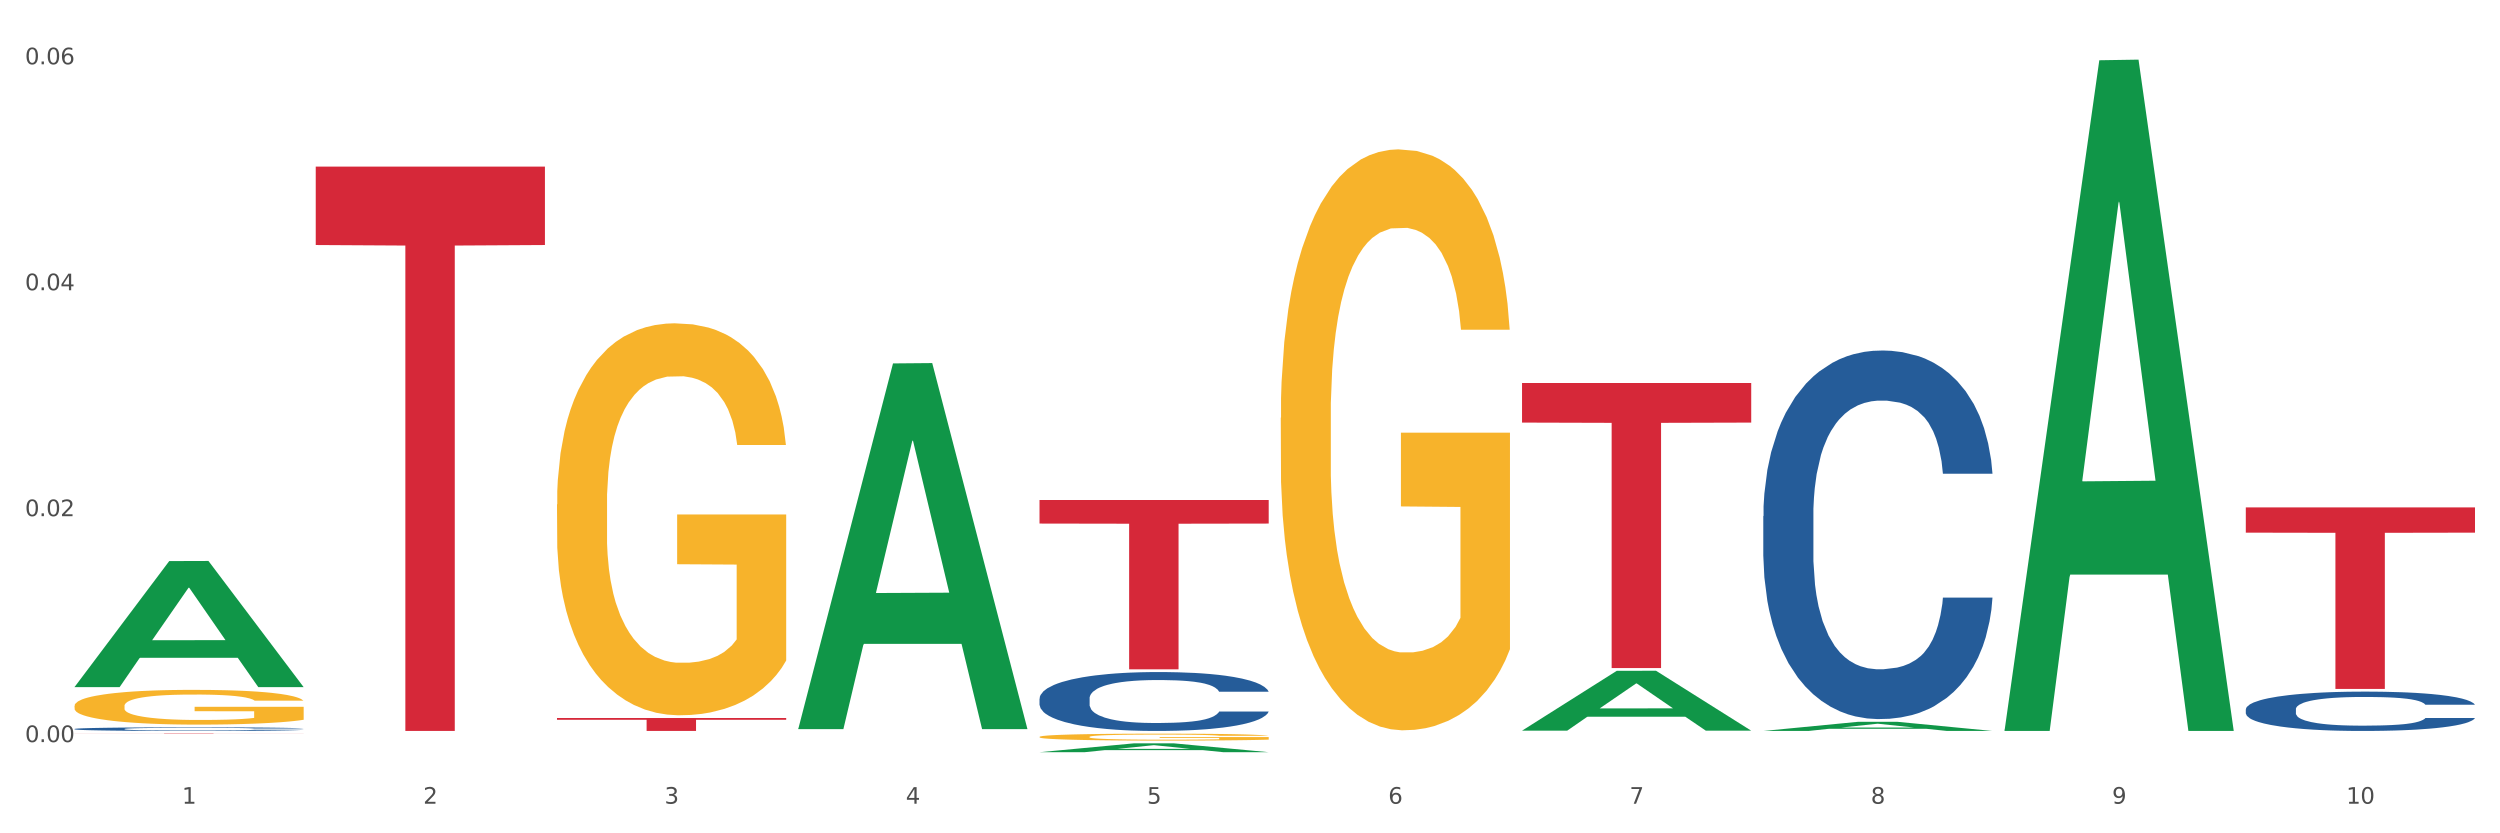
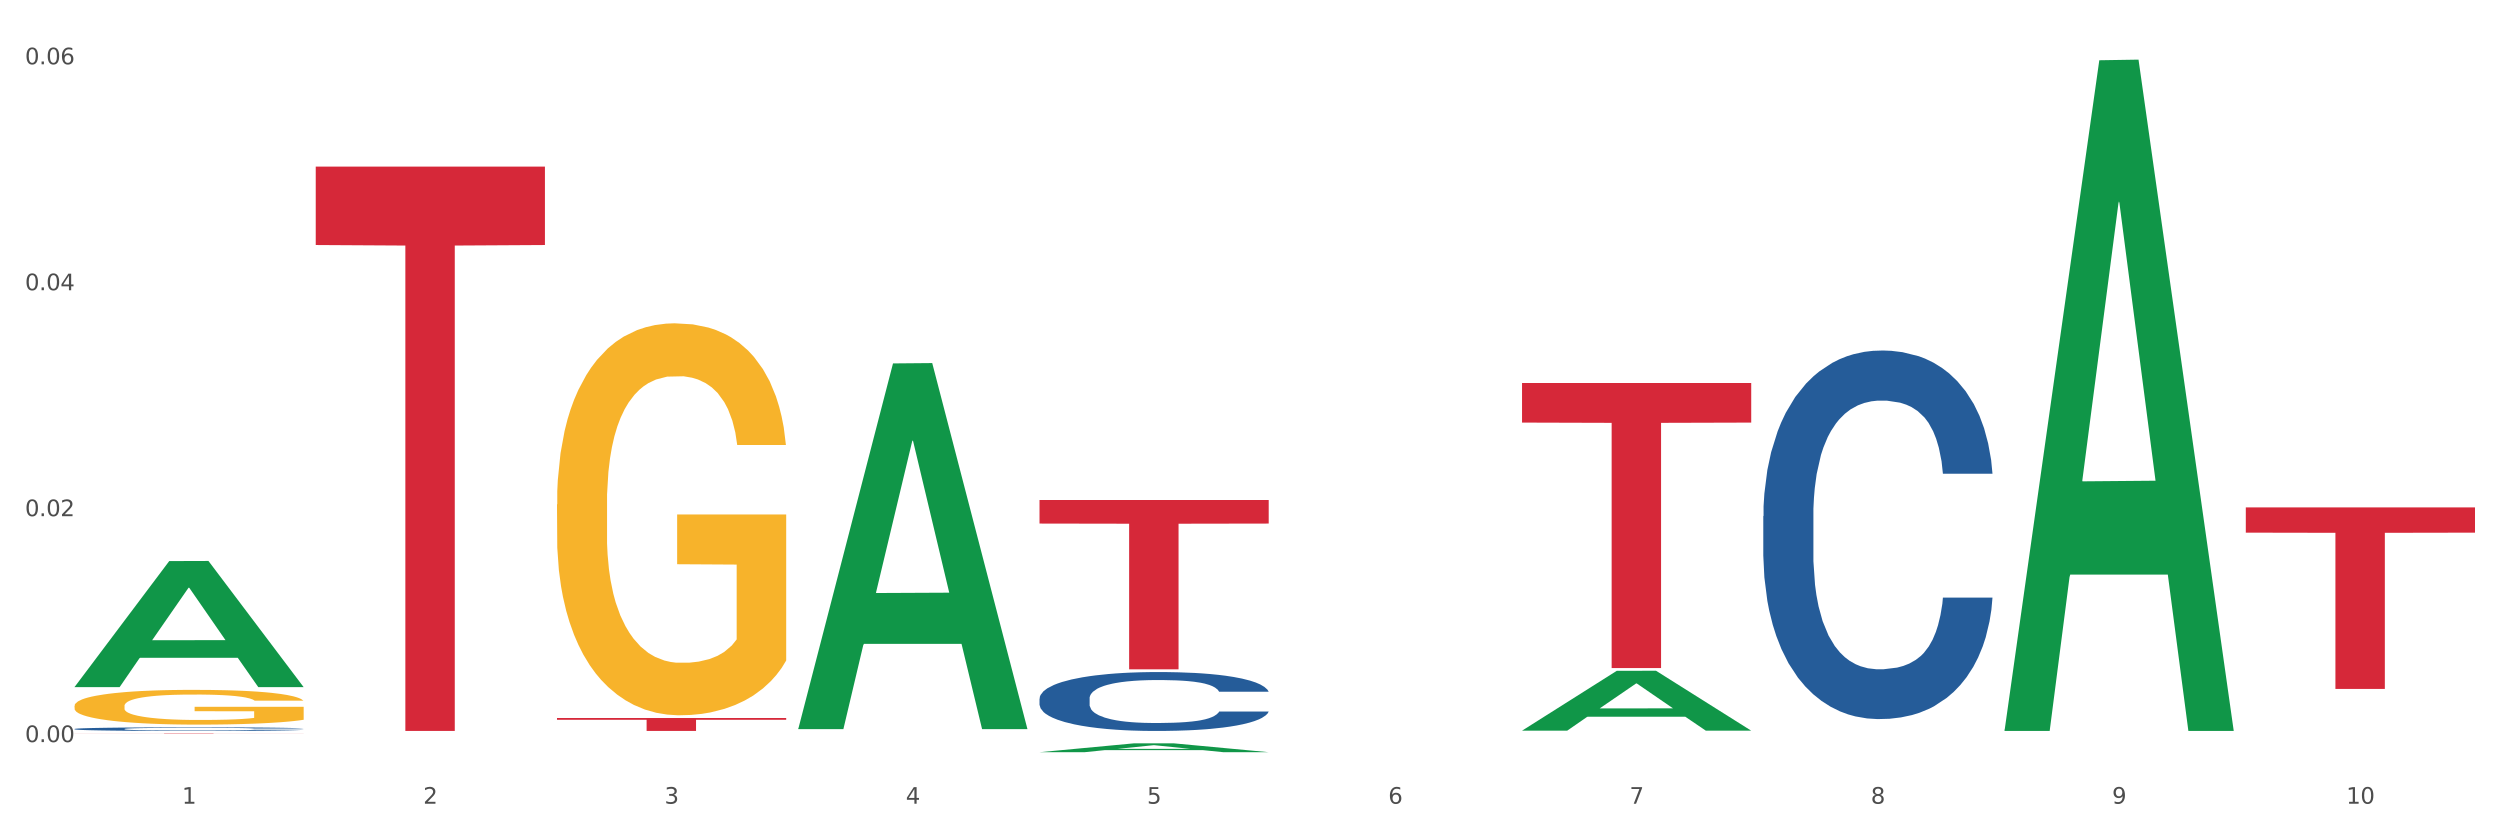
<svg xmlns="http://www.w3.org/2000/svg" xmlns:xlink="http://www.w3.org/1999/xlink" width="1080pt" height="360pt" viewBox="0 0 1080 360" version="1.1">
  <rect x="0" y="0" width="1080" height="360" fill="#333333" stroke="none" />
  <defs>
    <style type="text/css">*{stroke-linejoin: round; stroke-linecap: butt}</style>
  </defs>
  <g id="figure_1">
    <g id="patch_1">
      <path d="M 0 360  L 1080 360  L 1080 0  L 0 0  z " style="fill: #ffffff; stroke: #ffffff; stroke-linejoin: miter" />
    </g>
    <g id="axes_1">
      <g id="matplotlib.axis_1">
        <g id="xtick_1">
          <g id="text_1">
            <g style="fill: #4d4d4d" transform="translate(78.627 347.204) scale(0.096 -0.096)">
              <defs>
                <path id="DejaVuSans-31" d="M 794 531  L 1825 531  L 1825 4091  L 703 3866  L 703 4441  L 1819 4666  L 2450 4666  L 2450 531  L 3481 531  L 3481 0  L 794 0  L 794 531  z " transform="scale(0.016)" />
              </defs>
              <use xlink:href="#DejaVuSans-31" />
            </g>
          </g>
        </g>
        <g id="xtick_2">
          <g id="text_2">
            <g style="fill: #4d4d4d" transform="translate(182.851 347.204) scale(0.096 -0.096)">
              <defs>
                <path id="DejaVuSans-32" d="M 1228 531  L 3431 531  L 3431 0  L 469 0  L 469 531  Q 828 903 1448 1529  Q 2069 2156 2228 2338  Q 2531 2678 2651 2914  Q 2772 3150 2772 3378  Q 2772 3750 2511 3984  Q 2250 4219 1831 4219  Q 1534 4219 1204 4116  Q 875 4013 500 3803  L 500 4441  Q 881 4594 1212 4672  Q 1544 4750 1819 4750  Q 2544 4750 2975 4387  Q 3406 4025 3406 3419  Q 3406 3131 3298 2873  Q 3191 2616 2906 2266  Q 2828 2175 2409 1742  Q 1991 1309 1228 531  z " transform="scale(0.016)" />
              </defs>
              <use xlink:href="#DejaVuSans-32" />
            </g>
          </g>
        </g>
        <g id="xtick_3">
          <g id="text_3">
            <g style="fill: #4d4d4d" transform="translate(287.074 347.204) scale(0.096 -0.096)">
              <defs>
                <path id="DejaVuSans-33" d="M 2597 2516  Q 3050 2419 3304 2112  Q 3559 1806 3559 1356  Q 3559 666 3084 287  Q 2609 -91 1734 -91  Q 1441 -91 1130 -33  Q 819 25 488 141  L 488 750  Q 750 597 1062 519  Q 1375 441 1716 441  Q 2309 441 2620 675  Q 2931 909 2931 1356  Q 2931 1769 2642 2001  Q 2353 2234 1838 2234  L 1294 2234  L 1294 2753  L 1863 2753  Q 2328 2753 2575 2939  Q 2822 3125 2822 3475  Q 2822 3834 2567 4026  Q 2313 4219 1838 4219  Q 1578 4219 1281 4162  Q 984 4106 628 3988  L 628 4550  Q 988 4650 1302 4700  Q 1616 4750 1894 4750  Q 2613 4750 3031 4423  Q 3450 4097 3450 3541  Q 3450 3153 3228 2886  Q 3006 2619 2597 2516  z " transform="scale(0.016)" />
              </defs>
              <use xlink:href="#DejaVuSans-33" />
            </g>
          </g>
        </g>
        <g id="xtick_4">
          <g id="text_4">
            <g style="fill: #4d4d4d" transform="translate(391.298 347.204) scale(0.096 -0.096)">
              <defs>
                <path id="DejaVuSans-34" d="M 2419 4116  L 825 1625  L 2419 1625  L 2419 4116  z M 2253 4666  L 3047 4666  L 3047 1625  L 3713 1625  L 3713 1100  L 3047 1100  L 3047 0  L 2419 0  L 2419 1100  L 313 1100  L 313 1709  L 2253 4666  z " transform="scale(0.016)" />
              </defs>
              <use xlink:href="#DejaVuSans-34" />
            </g>
          </g>
        </g>
        <g id="xtick_5">
          <g id="text_5">
            <g style="fill: #4d4d4d" transform="translate(495.522 347.204) scale(0.096 -0.096)">
              <defs>
                <path id="DejaVuSans-35" d="M 691 4666  L 3169 4666  L 3169 4134  L 1269 4134  L 1269 2991  Q 1406 3038 1543 3061  Q 1681 3084 1819 3084  Q 2600 3084 3056 2656  Q 3513 2228 3513 1497  Q 3513 744 3044 326  Q 2575 -91 1722 -91  Q 1428 -91 1123 -41  Q 819 9 494 109  L 494 744  Q 775 591 1075 516  Q 1375 441 1709 441  Q 2250 441 2565 725  Q 2881 1009 2881 1497  Q 2881 1984 2565 2268  Q 2250 2553 1709 2553  Q 1456 2553 1204 2497  Q 953 2441 691 2322  L 691 4666  z " transform="scale(0.016)" />
              </defs>
              <use xlink:href="#DejaVuSans-35" />
            </g>
          </g>
        </g>
        <g id="xtick_6">
          <g id="text_6">
            <g style="fill: #4d4d4d" transform="translate(599.745 347.204) scale(0.096 -0.096)">
              <defs>
                <path id="DejaVuSans-36" d="M 2113 2584  Q 1688 2584 1439 2293  Q 1191 2003 1191 1497  Q 1191 994 1439 701  Q 1688 409 2113 409  Q 2538 409 2786 701  Q 3034 994 3034 1497  Q 3034 2003 2786 2293  Q 2538 2584 2113 2584  z M 3366 4563  L 3366 3988  Q 3128 4100 2886 4159  Q 2644 4219 2406 4219  Q 1781 4219 1451 3797  Q 1122 3375 1075 2522  Q 1259 2794 1537 2939  Q 1816 3084 2150 3084  Q 2853 3084 3261 2657  Q 3669 2231 3669 1497  Q 3669 778 3244 343  Q 2819 -91 2113 -91  Q 1303 -91 875 529  Q 447 1150 447 2328  Q 447 3434 972 4092  Q 1497 4750 2381 4750  Q 2619 4750 2861 4703  Q 3103 4656 3366 4563  z " transform="scale(0.016)" />
              </defs>
              <use xlink:href="#DejaVuSans-36" />
            </g>
          </g>
        </g>
        <g id="xtick_7">
          <g id="text_7">
            <g style="fill: #4d4d4d" transform="translate(703.969 347.204) scale(0.096 -0.096)">
              <defs>
                <path id="DejaVuSans-37" d="M 525 4666  L 3525 4666  L 3525 4397  L 1831 0  L 1172 0  L 2766 4134  L 525 4134  L 525 4666  z " transform="scale(0.016)" />
              </defs>
              <use xlink:href="#DejaVuSans-37" />
            </g>
          </g>
        </g>
        <g id="xtick_8">
          <g id="text_8">
            <g style="fill: #4d4d4d" transform="translate(808.193 347.204) scale(0.096 -0.096)">
              <defs>
                <path id="DejaVuSans-38" d="M 2034 2216  Q 1584 2216 1326 1975  Q 1069 1734 1069 1313  Q 1069 891 1326 650  Q 1584 409 2034 409  Q 2484 409 2743 651  Q 3003 894 3003 1313  Q 3003 1734 2745 1975  Q 2488 2216 2034 2216  z M 1403 2484  Q 997 2584 770 2862  Q 544 3141 544 3541  Q 544 4100 942 4425  Q 1341 4750 2034 4750  Q 2731 4750 3128 4425  Q 3525 4100 3525 3541  Q 3525 3141 3298 2862  Q 3072 2584 2669 2484  Q 3125 2378 3379 2068  Q 3634 1759 3634 1313  Q 3634 634 3220 271  Q 2806 -91 2034 -91  Q 1263 -91 848 271  Q 434 634 434 1313  Q 434 1759 690 2068  Q 947 2378 1403 2484  z M 1172 3481  Q 1172 3119 1398 2916  Q 1625 2713 2034 2713  Q 2441 2713 2670 2916  Q 2900 3119 2900 3481  Q 2900 3844 2670 4047  Q 2441 4250 2034 4250  Q 1625 4250 1398 4047  Q 1172 3844 1172 3481  z " transform="scale(0.016)" />
              </defs>
              <use xlink:href="#DejaVuSans-38" />
            </g>
          </g>
        </g>
        <g id="xtick_9">
          <g id="text_9">
            <g style="fill: #4d4d4d" transform="translate(912.416 347.204) scale(0.096 -0.096)">
              <defs>
                <path id="DejaVuSans-39" d="M 703 97  L 703 672  Q 941 559 1184 500  Q 1428 441 1663 441  Q 2288 441 2617 861  Q 2947 1281 2994 2138  Q 2813 1869 2534 1725  Q 2256 1581 1919 1581  Q 1219 1581 811 2004  Q 403 2428 403 3163  Q 403 3881 828 4315  Q 1253 4750 1959 4750  Q 2769 4750 3195 4129  Q 3622 3509 3622 2328  Q 3622 1225 3098 567  Q 2575 -91 1691 -91  Q 1453 -91 1209 -44  Q 966 3 703 97  z M 1959 2075  Q 2384 2075 2632 2365  Q 2881 2656 2881 3163  Q 2881 3666 2632 3958  Q 2384 4250 1959 4250  Q 1534 4250 1286 3958  Q 1038 3666 1038 3163  Q 1038 2656 1286 2365  Q 1534 2075 1959 2075  z " transform="scale(0.016)" />
              </defs>
              <use xlink:href="#DejaVuSans-39" />
            </g>
          </g>
        </g>
        <g id="xtick_10">
          <g id="text_10">
            <g style="fill: #4d4d4d" transform="translate(1013.586 347.204) scale(0.096 -0.096)">
              <defs>
                <path id="DejaVuSans-30" d="M 2034 4250  Q 1547 4250 1301 3770  Q 1056 3291 1056 2328  Q 1056 1369 1301 889  Q 1547 409 2034 409  Q 2525 409 2770 889  Q 3016 1369 3016 2328  Q 3016 3291 2770 3770  Q 2525 4250 2034 4250  z M 2034 4750  Q 2819 4750 3233 4129  Q 3647 3509 3647 2328  Q 3647 1150 3233 529  Q 2819 -91 2034 -91  Q 1250 -91 836 529  Q 422 1150 422 2328  Q 422 3509 836 4129  Q 1250 4750 2034 4750  z " transform="scale(0.016)" />
              </defs>
              <use xlink:href="#DejaVuSans-31" />
              <use xlink:href="#DejaVuSans-30" transform="translate(63.623 0)" />
            </g>
          </g>
        </g>
        <g id="xtick_11" />
        <g id="xtick_12" />
        <g id="xtick_13" />
        <g id="xtick_14" />
        <g id="xtick_15" />
        <g id="xtick_16" />
        <g id="xtick_17" />
        <g id="xtick_18" />
        <g id="xtick_19" />
      </g>
      <g id="matplotlib.axis_2">
        <g id="ytick_1">
          <g id="text_11">
            <g style="fill: #4d4d4d" transform="translate(10.8 320.588) scale(0.096 -0.096)">
              <defs>
                <path id="DejaVuSans-2e" d="M 684 794  L 1344 794  L 1344 0  L 684 0  L 684 794  z " transform="scale(0.016)" />
              </defs>
              <use xlink:href="#DejaVuSans-30" />
              <use xlink:href="#DejaVuSans-2e" transform="translate(63.623 0)" />
              <use xlink:href="#DejaVuSans-30" transform="translate(95.41 0)" />
              <use xlink:href="#DejaVuSans-30" transform="translate(159.033 0)" />
            </g>
          </g>
        </g>
        <g id="ytick_2">
          <g id="text_12">
            <g style="fill: #4d4d4d" transform="translate(10.8 222.986) scale(0.096 -0.096)">
              <use xlink:href="#DejaVuSans-30" />
              <use xlink:href="#DejaVuSans-2e" transform="translate(63.623 0)" />
              <use xlink:href="#DejaVuSans-30" transform="translate(95.41 0)" />
              <use xlink:href="#DejaVuSans-32" transform="translate(159.033 0)" />
            </g>
          </g>
        </g>
        <g id="ytick_3">
          <g id="text_13">
            <g style="fill: #4d4d4d" transform="translate(10.8 125.383) scale(0.096 -0.096)">
              <use xlink:href="#DejaVuSans-30" />
              <use xlink:href="#DejaVuSans-2e" transform="translate(63.623 0)" />
              <use xlink:href="#DejaVuSans-30" transform="translate(95.41 0)" />
              <use xlink:href="#DejaVuSans-34" transform="translate(159.033 0)" />
            </g>
          </g>
        </g>
        <g id="ytick_4">
          <g id="text_14">
            <g style="fill: #4d4d4d" transform="translate(10.8 27.78) scale(0.096 -0.096)">
              <use xlink:href="#DejaVuSans-30" />
              <use xlink:href="#DejaVuSans-2e" transform="translate(63.623 0)" />
              <use xlink:href="#DejaVuSans-30" transform="translate(95.41 0)" />
              <use xlink:href="#DejaVuSans-36" transform="translate(159.033 0)" />
            </g>
          </g>
        </g>
        <g id="ytick_5" />
        <g id="ytick_6" />
        <g id="ytick_7" />
      </g>
      <g id="PolyCollection_1">
        <path d="M 32.175 296.752  L 32.277 296.701  L 73.107 242.385  L 90.051 242.333  L 131.187 296.854  L 111.589 296.854  L 102.709 284.158  L 60.552 284.158  L 60.246 284.363  L 51.671 296.854  L 32.175 296.854  L 32.175 296.752  L 65.86 276.582  L 97.401 276.531  L 81.783 253.954  L 81.579 253.852  L 81.375 254.006  L 65.758 276.531  L 65.86 276.582  L 32.175 296.752  z " clip-path="url(#pf6b1ac18fa)" style="fill: #109648" />
        <path d="M 970.188 219.209  L 1069.2 219.209  L 1069.2 230.104  L 1030.252 230.178  L 1030.252 297.613  L 1008.901 297.613  L 1008.901 230.178  L 970.188 230.104  L 970.188 219.282  L 970.188 219.209  z " clip-path="url(#pf6b1ac18fa)" style="fill: #d62839" />
        <path d="M 657.517 165.444  L 756.529 165.444  L 756.529 182.558  L 717.581 182.674  L 717.581 288.598  L 696.23 288.598  L 696.23 182.674  L 657.517 182.558  L 657.517 165.56  L 657.517 165.444  z " clip-path="url(#pf6b1ac18fa)" style="fill: #d62839" />
        <path d="M 449.069 216.014  L 548.082 216.014  L 548.082 226.179  L 509.134 226.248  L 509.134 289.16  L 487.783 289.16  L 487.783 226.248  L 449.069 226.179  L 449.069 216.083  L 449.069 216.014  z " clip-path="url(#pf6b1ac18fa)" style="fill: #d62839" />
        <path d="M 240.622 310.175  L 339.635 310.175  L 339.635 310.953  L 300.687 310.958  L 300.687 315.776  L 279.336 315.776  L 279.336 310.958  L 240.622 310.953  L 240.622 310.18  L 240.622 310.175  z " clip-path="url(#pf6b1ac18fa)" style="fill: #d62839" />
        <path d="M 136.399 71.968  L 235.411 71.968  L 235.411 105.849  L 196.463 106.078  L 196.463 315.776  L 175.112 315.776  L 175.112 106.078  L 136.399 105.849  L 136.399 72.197  L 136.399 71.968  z " clip-path="url(#pf6b1ac18fa)" style="fill: #d62839" />
        <path d="M 32.175 316.941  L 131.187 316.941  L 131.187 316.96  L 92.239 316.96  L 92.239 317.077  L 70.888 317.077  L 70.888 316.96  L 32.175 316.96  L 32.175 316.941  L 32.175 316.941  z " clip-path="url(#pf6b1ac18fa)" style="fill: #d62839" />
        <path d="M 32.175 314.908  L 32.292 314.907  L 32.292 314.867  L 32.643 314.812  L 33.931 314.711  L 35.569 314.635  L 38.378 314.546  L 39.899 314.508  L 41.889 314.466  L 45.985 314.399  L 50.667 314.341  L 53.944 314.309  L 56.401 314.289  L 61.902 314.253  L 65.062 314.238  L 68.339 314.225  L 71.148 314.216  L 75.829 314.206  L 79.575 314.202  L 83.905 314.2  L 87.533 314.202  L 92.331 314.207  L 99.354 314.225  L 102.045 314.235  L 105.674 314.252  L 109.419 314.275  L 112.462 314.298  L 115.973 314.331  L 119.601 314.374  L 123.112 314.429  L 125.57 314.479  L 127.559 314.533  L 129.315 314.597  L 130.602 314.668  L 131.187 314.727  L 109.77 314.727  L 109.185 314.674  L 108.014 314.616  L 106.844 314.577  L 105.557 314.546  L 103.567 314.51  L 101.811 314.487  L 98.886 314.459  L 96.194 314.442  L 93.97 314.432  L 91.278 314.423  L 85.543 314.415  L 81.447 314.415  L 78.872 314.417  L 75.712 314.425  L 73.021 314.435  L 69.861 314.452  L 67.403 314.471  L 64.945 314.495  L 63.541 314.512  L 61.434 314.544  L 60.03 314.57  L 58.157 314.615  L 57.104 314.646  L 55.231 314.728  L 54.412 314.789  L 54.061 314.831  L 53.827 314.877  L 53.827 315.101  L 54.529 315.202  L 55.114 315.245  L 56.05 315.294  L 57.806 315.357  L 60.381 315.419  L 63.072 315.464  L 65.296 315.491  L 67.403 315.511  L 69.509 315.527  L 72.084 315.542  L 74.191 315.55  L 77.351 315.559  L 81.096 315.563  L 84.022 315.563  L 89.991 315.556  L 92.683 315.549  L 95.257 315.539  L 98.066 315.523  L 100.29 315.506  L 101.577 315.493  L 103.684 315.465  L 105.322 315.436  L 106.727 315.403  L 107.663 315.375  L 108.717 315.331  L 109.536 315.282  L 109.77 315.257  L 131.187 315.257  L 130.719 315.308  L 129.9 315.359  L 128.262 315.426  L 126.974 315.465  L 124.985 315.513  L 122.878 315.553  L 119.952 315.598  L 117.26 315.631  L 114.451 315.66  L 111.408 315.686  L 105.908 315.721  L 103.918 315.732  L 99.705 315.749  L 96.428 315.759  L 91.629 315.769  L 86.714 315.775  L 81.564 315.776  L 77 315.773  L 71.967 315.765  L 68.807 315.756  L 65.296 315.743  L 61.2 315.723  L 57.338 315.698  L 53.71 315.67  L 50.316 315.637  L 47.156 315.599  L 43.059 315.537  L 40.016 315.477  L 37.793 315.421  L 36.271 315.373  L 34.75 315.313  L 33.931 315.271  L 32.643 315.17  L 32.175 315.077  L 32.175 314.908  z " clip-path="url(#pf6b1ac18fa)" style="fill: #255c99" />
        <path d="M 449.069 301.76  L 449.187 301.737  L 449.187 301.086  L 449.538 300.203  L 450.825 298.576  L 452.464 297.344  L 455.272 295.903  L 456.794 295.299  L 458.783 294.625  L 462.88 293.532  L 467.561 292.602  L 470.838 292.091  L 473.296 291.766  L 478.797 291.185  L 481.957 290.929  L 485.234 290.72  L 488.042 290.58  L 492.724 290.418  L 496.469 290.348  L 500.799 290.325  L 504.427 290.348  L 509.226 290.441  L 516.248 290.72  L 518.94 290.882  L 522.568 291.161  L 526.313 291.533  L 529.356 291.905  L 532.867 292.44  L 536.495 293.137  L 540.006 294.02  L 542.464 294.834  L 544.454 295.694  L 546.209 296.74  L 547.497 297.879  L 548.082 298.832  L 526.664 298.832  L 526.079 297.972  L 524.909 297.042  L 523.738 296.414  L 522.451 295.903  L 520.461 295.322  L 518.706 294.95  L 515.78 294.508  L 513.088 294.229  L 510.864 294.067  L 508.173 293.927  L 502.438 293.788  L 498.342 293.788  L 495.767 293.834  L 492.607 293.951  L 489.915 294.113  L 486.755 294.392  L 484.297 294.694  L 481.84 295.089  L 480.435 295.368  L 478.328 295.88  L 476.924 296.298  L 475.051 297.019  L 473.998 297.53  L 472.126 298.855  L 471.306 299.831  L 470.955 300.505  L 470.721 301.249  L 470.721 304.875  L 471.423 306.502  L 472.009 307.199  L 472.945 307.99  L 474.7 309.012  L 477.275 310.012  L 479.967 310.732  L 482.191 311.174  L 484.297 311.499  L 486.404 311.755  L 488.979 311.987  L 491.085 312.127  L 494.245 312.266  L 497.991 312.336  L 500.916 312.336  L 506.885 312.22  L 509.577 312.104  L 512.152 311.941  L 514.961 311.685  L 517.184 311.406  L 518.472 311.197  L 520.578 310.756  L 522.217 310.291  L 523.621 309.756  L 524.558 309.291  L 525.611 308.594  L 526.43 307.804  L 526.664 307.385  L 548.082 307.385  L 547.614 308.222  L 546.795 309.036  L 545.156 310.128  L 543.869 310.756  L 541.879 311.523  L 539.772 312.173  L 536.846 312.894  L 534.155 313.429  L 531.346 313.893  L 528.303 314.312  L 522.802 314.893  L 520.813 315.056  L 516.599 315.335  L 513.322 315.497  L 508.524 315.66  L 503.608 315.753  L 498.459 315.776  L 493.894 315.73  L 488.862 315.59  L 485.702 315.451  L 482.191 315.242  L 478.094 314.916  L 474.232 314.521  L 470.604 314.056  L 467.21 313.522  L 464.05 312.917  L 459.954 311.918  L 456.911 310.942  L 454.687 310.035  L 453.166 309.268  L 451.644 308.292  L 450.825 307.618  L 449.538 305.991  L 449.069 304.48  L 449.069 301.76  z " clip-path="url(#pf6b1ac18fa)" style="fill: #255c99" />
        <path d="M 761.74 222.963  L 761.857 222.818  L 761.857 218.746  L 762.208 213.22  L 763.496 203.04  L 765.134 195.333  L 767.943 186.317  L 769.465 182.536  L 771.454 178.318  L 775.551 171.484  L 780.232 165.667  L 783.509 162.467  L 785.967 160.431  L 791.467 156.796  L 794.627 155.196  L 797.904 153.888  L 800.713 153.015  L 805.395 151.997  L 809.14 151.561  L 813.47 151.415  L 817.098 151.561  L 821.897 152.142  L 828.919 153.888  L 831.611 154.905  L 835.239 156.651  L 838.984 158.977  L 842.027 161.304  L 845.538 164.649  L 849.166 169.011  L 852.677 174.537  L 855.135 179.627  L 857.125 185.008  L 858.88 191.552  L 860.168 198.677  L 860.753 204.64  L 839.335 204.64  L 838.75 199.259  L 837.58 193.442  L 836.409 189.516  L 835.122 186.317  L 833.132 182.681  L 831.377 180.354  L 828.451 177.591  L 825.759 175.846  L 823.535 174.828  L 820.843 173.956  L 815.109 173.083  L 811.012 173.083  L 808.438 173.374  L 805.278 174.101  L 802.586 175.119  L 799.426 176.864  L 796.968 178.755  L 794.51 181.227  L 793.106 182.972  L 790.999 186.171  L 789.595 188.789  L 787.722 193.297  L 786.669 196.496  L 784.796 204.785  L 783.977 210.893  L 783.626 215.11  L 783.392 219.764  L 783.392 242.45  L 784.094 252.629  L 784.679 256.992  L 785.616 261.936  L 787.371 268.335  L 789.946 274.588  L 792.638 279.096  L 794.862 281.859  L 796.968 283.895  L 799.075 285.494  L 801.65 286.949  L 803.756 287.821  L 806.916 288.694  L 810.661 289.13  L 813.587 289.13  L 819.556 288.403  L 822.248 287.676  L 824.823 286.658  L 827.632 285.058  L 829.855 283.313  L 831.143 282.004  L 833.249 279.241  L 834.888 276.333  L 836.292 272.988  L 837.229 270.08  L 838.282 265.717  L 839.101 260.773  L 839.335 258.155  L 860.753 258.155  L 860.285 263.39  L 859.465 268.48  L 857.827 275.315  L 856.539 279.241  L 854.55 284.04  L 852.443 288.112  L 849.517 292.62  L 846.825 295.965  L 844.017 298.873  L 840.974 301.491  L 835.473 305.126  L 833.483 306.144  L 829.27 307.889  L 825.993 308.907  L 821.195 309.925  L 816.279 310.507  L 811.13 310.652  L 806.565 310.362  L 801.533 309.489  L 798.373 308.617  L 794.862 307.308  L 790.765 305.272  L 786.903 302.8  L 783.275 299.891  L 779.881 296.547  L 776.721 292.766  L 772.625 286.512  L 769.582 280.405  L 767.358 274.733  L 765.837 269.934  L 764.315 263.827  L 763.496 259.609  L 762.208 249.43  L 761.74 239.977  L 761.74 222.963  z " clip-path="url(#pf6b1ac18fa)" style="fill: #255c99" />
-         <path d="M 970.188 306.415  L 970.305 306.4  L 970.305 305.965  L 970.656 305.375  L 971.943 304.289  L 973.582 303.466  L 976.39 302.503  L 977.912 302.1  L 979.902 301.65  L 983.998 300.92  L 988.679 300.299  L 991.956 299.957  L 994.414 299.74  L 999.915 299.352  L 1003.075 299.181  L 1006.352 299.042  L 1009.161 298.948  L 1013.842 298.84  L 1017.587 298.793  L 1021.917 298.778  L 1025.546 298.793  L 1030.344 298.855  L 1037.366 299.042  L 1040.058 299.15  L 1043.686 299.336  L 1047.431 299.585  L 1050.474 299.833  L 1053.985 300.19  L 1057.613 300.656  L 1061.125 301.246  L 1063.582 301.789  L 1065.572 302.364  L 1067.327 303.062  L 1068.615 303.823  L 1069.2 304.459  L 1047.782 304.459  L 1047.197 303.885  L 1046.027 303.264  L 1044.857 302.845  L 1043.569 302.503  L 1041.58 302.115  L 1039.824 301.867  L 1036.898 301.572  L 1034.206 301.386  L 1031.983 301.277  L 1029.291 301.184  L 1023.556 301.091  L 1019.46 301.091  L 1016.885 301.122  L 1013.725 301.199  L 1011.033 301.308  L 1007.873 301.494  L 1005.415 301.696  L 1002.958 301.96  L 1001.553 302.146  L 999.447 302.488  L 998.042 302.767  L 996.17 303.248  L 995.116 303.59  L 993.244 304.475  L 992.424 305.127  L 992.073 305.577  L 991.839 306.074  L 991.839 308.496  L 992.541 309.582  L 993.127 310.048  L 994.063 310.576  L 995.818 311.259  L 998.393 311.926  L 1001.085 312.408  L 1003.309 312.702  L 1005.415 312.92  L 1007.522 313.091  L 1010.097 313.246  L 1012.203 313.339  L 1015.363 313.432  L 1019.109 313.479  L 1022.035 313.479  L 1028.003 313.401  L 1030.695 313.323  L 1033.27 313.215  L 1036.079 313.044  L 1038.303 312.858  L 1039.59 312.718  L 1041.697 312.423  L 1043.335 312.113  L 1044.739 311.756  L 1045.676 311.445  L 1046.729 310.979  L 1047.548 310.452  L 1047.782 310.172  L 1069.2 310.172  L 1068.732 310.731  L 1067.913 311.274  L 1066.274 312.004  L 1064.987 312.423  L 1062.997 312.935  L 1060.89 313.37  L 1057.965 313.851  L 1055.273 314.208  L 1052.464 314.519  L 1049.421 314.798  L 1043.92 315.186  L 1041.931 315.295  L 1037.717 315.481  L 1034.44 315.59  L 1029.642 315.699  L 1024.726 315.761  L 1019.577 315.776  L 1015.012 315.745  L 1009.98 315.652  L 1006.82 315.559  L 1003.309 315.419  L 999.212 315.202  L 995.35 314.938  L 991.722 314.627  L 988.328 314.27  L 985.168 313.867  L 981.072 313.199  L 978.029 312.547  L 975.805 311.942  L 974.284 311.43  L 972.762 310.778  L 971.943 310.327  L 970.656 309.241  L 970.188 308.232  L 970.188 306.415  z " clip-path="url(#pf6b1ac18fa)" style="fill: #255c99" />
-         <path d="M 553.293 180.497  L 553.41 180.268  L 553.41 172.016  L 553.644 164.911  L 554.813 147.72  L 556.566 133.509  L 557.852 125.946  L 559.138 119.757  L 560.658 113.568  L 562.528 107.15  L 565.918 97.753  L 568.022 92.94  L 570.594 87.897  L 575.27 80.562  L 578.66 76.437  L 582.167 72.998  L 587.895 68.873  L 591.636 67.039  L 595.61 65.664  L 600.403 64.747  L 604.027 64.518  L 611.976 65.205  L 618.756 67.268  L 622.029 68.873  L 626.237 71.623  L 628.458 73.457  L 632.082 77.124  L 635.823 81.938  L 638.395 86.063  L 642.252 93.856  L 645.175 101.649  L 647.863 111.276  L 649.266 117.923  L 650.318 124.112  L 651.253 131.217  L 652.189 142.449  L 631.147 142.449  L 630.329 134.426  L 629.043 126.862  L 627.173 119.528  L 625.536 114.944  L 622.73 109.213  L 620.159 105.546  L 617.47 102.795  L 614.197 100.503  L 611.625 99.357  L 608.001 98.441  L 600.87 98.67  L 596.078 100.503  L 592.805 102.795  L 590.7 104.858  L 588.83 107.15  L 586.726 110.359  L 584.271 115.173  L 582.518 119.528  L 580.764 125.029  L 579.361 130.53  L 578.075 136.948  L 577.023 143.824  L 576.205 150.929  L 575.504 159.639  L 574.919 174.079  L 574.919 205.481  L 575.153 212.586  L 575.737 221.984  L 576.439 229.089  L 577.608 237.57  L 578.66 243.3  L 580.647 251.552  L 582.868 258.428  L 584.622 262.783  L 586.375 266.45  L 589.415 271.493  L 592.805 275.619  L 595.727 278.14  L 599.702 280.432  L 602.39 281.349  L 604.728 281.807  L 610.456 281.807  L 614.548 281.12  L 619.107 279.515  L 622.613 277.452  L 625.536 274.931  L 628.809 270.805  L 630.913 266.909  L 630.913 219.004  L 605.196 218.775  L 605.196 186.915  L 652.306 186.915  L 652.306 280.432  L 650.318 285.245  L 648.097 289.6  L 645.759 293.497  L 642.252 298.31  L 638.044 302.895  L 634.303 306.103  L 630.329 308.854  L 625.653 311.375  L 619.574 313.667  L 615.833 314.584  L 611.158 315.272  L 605.663 315.501  L 600.87 315.043  L 596.195 313.897  L 591.285 311.834  L 586.492 308.854  L 582.868 305.874  L 579.244 302.207  L 575.387 297.394  L 572.347 292.809  L 570.009 288.684  L 567.438 283.412  L 564.632 276.536  L 562.528 270.347  L 560.658 263.929  L 558.67 255.678  L 557.268 248.572  L 555.865 239.633  L 555.047 232.986  L 554.111 222.672  L 553.41 208.231  L 553.293 180.497  z " clip-path="url(#pf6b1ac18fa)" style="fill: #f7b32b" />
-         <path d="M 449.069 318.328  L 449.186 318.325  L 449.186 318.226  L 449.42 318.141  L 450.589 317.936  L 452.343 317.766  L 453.628 317.675  L 454.914 317.601  L 456.434 317.527  L 458.304 317.451  L 461.694 317.338  L 463.799 317.281  L 466.37 317.22  L 471.046 317.133  L 474.436 317.083  L 477.943 317.042  L 483.671 316.993  L 487.412 316.971  L 491.386 316.955  L 496.179 316.944  L 499.803 316.941  L 507.752 316.949  L 514.532 316.974  L 517.805 316.993  L 522.014 317.026  L 524.235 317.048  L 527.859 317.092  L 531.599 317.149  L 534.171 317.199  L 538.029 317.292  L 540.951 317.385  L 543.64 317.5  L 545.043 317.58  L 546.095 317.654  L 547.03 317.738  L 547.965 317.873  L 526.923 317.873  L 526.105 317.777  L 524.819 317.686  L 522.949 317.599  L 521.312 317.544  L 518.507 317.475  L 515.935 317.432  L 513.246 317.399  L 509.973 317.371  L 507.401 317.358  L 503.778 317.347  L 496.647 317.349  L 491.854 317.371  L 488.581 317.399  L 486.477 317.423  L 484.606 317.451  L 482.502 317.489  L 480.047 317.547  L 478.294 317.599  L 476.54 317.664  L 475.138 317.73  L 473.852 317.807  L 472.8 317.889  L 471.981 317.974  L 471.28 318.078  L 470.696 318.251  L 470.696 318.626  L 470.929 318.711  L 471.514 318.824  L 472.215 318.909  L 473.384 319.01  L 474.436 319.079  L 476.424 319.177  L 478.645 319.26  L 480.398 319.312  L 482.152 319.356  L 485.191 319.416  L 488.581 319.465  L 491.503 319.495  L 495.478 319.523  L 498.167 319.534  L 500.505 319.539  L 506.232 319.539  L 510.324 319.531  L 514.883 319.512  L 518.39 319.487  L 521.312 319.457  L 524.585 319.408  L 526.69 319.361  L 526.69 318.788  L 500.972 318.785  L 500.972 318.404  L 548.082 318.404  L 548.082 319.523  L 546.095 319.58  L 543.874 319.632  L 541.536 319.679  L 538.029 319.736  L 533.82 319.791  L 530.08 319.83  L 526.105 319.863  L 521.429 319.893  L 515.351 319.92  L 511.61 319.931  L 506.934 319.939  L 501.44 319.942  L 496.647 319.937  L 491.971 319.923  L 487.061 319.898  L 482.268 319.863  L 478.645 319.827  L 475.021 319.783  L 471.163 319.726  L 468.124 319.671  L 465.786 319.621  L 463.214 319.558  L 460.409 319.476  L 458.304 319.402  L 456.434 319.325  L 454.447 319.227  L 453.044 319.142  L 451.641 319.035  L 450.823 318.955  L 449.888 318.832  L 449.186 318.659  L 449.069 318.328  z " clip-path="url(#pf6b1ac18fa)" style="fill: #f7b32b" />
        <path d="M 32.175 304.958  L 32.292 304.944  L 32.292 304.451  L 32.526 304.026  L 33.695 302.997  L 35.448 302.147  L 36.734 301.694  L 38.02 301.324  L 39.54 300.954  L 41.41 300.57  L 44.8 300.008  L 46.904 299.72  L 49.476 299.418  L 54.152 298.979  L 57.542 298.732  L 61.049 298.526  L 66.777 298.28  L 70.517 298.17  L 74.492 298.088  L 79.285 298.033  L 82.909 298.019  L 90.858 298.06  L 97.638 298.184  L 100.911 298.28  L 105.119 298.444  L 107.34 298.554  L 110.964 298.773  L 114.705 299.061  L 117.277 299.308  L 121.134 299.774  L 124.057 300.241  L 126.745 300.817  L 128.148 301.214  L 129.2 301.585  L 130.135 302.01  L 131.071 302.682  L 110.029 302.682  L 109.211 302.202  L 107.925 301.749  L 106.054 301.31  L 104.418 301.036  L 101.612 300.693  L 99.041 300.474  L 96.352 300.309  L 93.079 300.172  L 90.507 300.104  L 86.883 300.049  L 79.752 300.062  L 74.96 300.172  L 71.686 300.309  L 69.582 300.433  L 67.712 300.57  L 65.608 300.762  L 63.153 301.05  L 61.399 301.31  L 59.646 301.639  L 58.243 301.969  L 56.957 302.353  L 55.905 302.764  L 55.087 303.189  L 54.386 303.71  L 53.801 304.574  L 53.801 306.453  L 54.035 306.878  L 54.619 307.44  L 55.321 307.865  L 56.49 308.373  L 57.542 308.716  L 59.529 309.209  L 61.75 309.621  L 63.504 309.881  L 65.257 310.101  L 68.296 310.402  L 71.686 310.649  L 74.609 310.8  L 78.583 310.937  L 81.272 310.992  L 83.61 311.019  L 89.338 311.019  L 93.429 310.978  L 97.988 310.882  L 101.495 310.759  L 104.418 310.608  L 107.691 310.361  L 109.795 310.128  L 109.795 307.262  L 84.078 307.248  L 84.078 305.342  L 131.187 305.342  L 131.187 310.937  L 129.2 311.225  L 126.979 311.486  L 124.641 311.719  L 121.134 312.007  L 116.926 312.281  L 113.185 312.473  L 109.211 312.638  L 104.535 312.789  L 98.456 312.926  L 94.715 312.981  L 90.039 313.022  L 84.545 313.035  L 79.752 313.008  L 75.076 312.939  L 70.167 312.816  L 65.374 312.638  L 61.75 312.459  L 58.126 312.24  L 54.269 311.952  L 51.229 311.678  L 48.891 311.431  L 46.32 311.115  L 43.514 310.704  L 41.41 310.334  L 39.54 309.95  L 37.552 309.456  L 36.15 309.031  L 34.747 308.496  L 33.928 308.099  L 32.993 307.481  L 32.292 306.617  L 32.175 304.958  z " clip-path="url(#pf6b1ac18fa)" style="fill: #f7b32b" />
        <path d="M 449.069 324.942  L 449.172 324.939  L 490.001 321.11  L 506.946 321.107  L 548.082 324.95  L 528.484 324.95  L 519.603 324.055  L 477.446 324.055  L 477.14 324.069  L 468.566 324.95  L 449.069 324.95  L 449.069 324.942  L 482.754 323.521  L 514.295 323.517  L 498.678 321.926  L 498.474 321.919  L 498.269 321.929  L 482.652 323.517  L 482.754 323.521  L 449.069 324.942  z " clip-path="url(#pf6b1ac18fa)" style="fill: #109648" />
        <path d="M 240.622 217.917  L 240.739 217.762  L 240.739 212.195  L 240.973 207.4  L 242.142 195.801  L 243.895 186.213  L 245.181 181.109  L 246.467 176.933  L 247.987 172.757  L 249.857 168.427  L 253.247 162.086  L 255.351 158.838  L 257.923 155.436  L 262.599 150.487  L 265.989 147.703  L 269.496 145.383  L 275.224 142.599  L 278.965 141.362  L 282.939 140.434  L 287.732 139.815  L 291.356 139.661  L 299.305 140.125  L 306.085 141.517  L 309.358 142.599  L 313.566 144.455  L 315.788 145.692  L 319.411 148.167  L 323.152 151.415  L 325.724 154.199  L 329.581 159.457  L 332.504 164.715  L 335.193 171.211  L 336.595 175.696  L 337.647 179.872  L 338.583 184.666  L 339.518 192.244  L 318.476 192.244  L 317.658 186.831  L 316.372 181.727  L 314.502 176.778  L 312.865 173.685  L 310.06 169.819  L 307.488 167.344  L 304.799 165.489  L 301.526 163.942  L 298.954 163.169  L 295.33 162.55  L 288.2 162.705  L 283.407 163.942  L 280.134 165.489  L 278.03 166.88  L 276.159 168.427  L 274.055 170.592  L 271.6 173.84  L 269.847 176.778  L 268.093 180.49  L 266.69 184.202  L 265.405 188.532  L 264.352 193.172  L 263.534 197.966  L 262.833 203.843  L 262.248 213.587  L 262.248 234.775  L 262.482 239.569  L 263.067 245.91  L 263.768 250.704  L 264.937 256.427  L 265.989 260.293  L 267.976 265.861  L 270.197 270.5  L 271.951 273.439  L 273.704 275.913  L 276.744 279.316  L 280.134 282.1  L 283.056 283.801  L 287.031 285.347  L 289.719 285.966  L 292.057 286.275  L 297.785 286.275  L 301.877 285.811  L 306.436 284.729  L 309.943 283.337  L 312.865 281.636  L 316.138 278.852  L 318.242 276.223  L 318.242 243.899  L 292.525 243.745  L 292.525 222.248  L 339.635 222.248  L 339.635 285.347  L 337.647 288.595  L 335.426 291.534  L 333.088 294.163  L 329.581 297.411  L 325.373 300.504  L 321.632 302.669  L 317.658 304.525  L 312.982 306.226  L 306.903 307.773  L 303.163 308.391  L 298.487 308.855  L 292.992 309.01  L 288.2 308.701  L 283.524 307.927  L 278.614 306.535  L 273.821 304.525  L 270.197 302.514  L 266.574 300.04  L 262.716 296.792  L 259.677 293.699  L 257.339 290.915  L 254.767 287.358  L 251.961 282.718  L 249.857 278.543  L 247.987 274.212  L 246 268.645  L 244.597 263.85  L 243.194 257.819  L 242.376 253.334  L 241.441 246.374  L 240.739 236.631  L 240.622 217.917  z " clip-path="url(#pf6b1ac18fa)" style="fill: #f7b32b" />
        <path d="M 865.964 315.232  L 866.066 314.959  L 906.896 26.032  L 923.84 25.759  L 964.976 315.776  L 945.378 315.776  L 936.498 248.242  L 894.341 248.242  L 894.034 249.331  L 885.46 315.776  L 865.964 315.776  L 865.964 315.232  L 899.649 207.939  L 931.19 207.667  L 915.572 87.575  L 915.368 87.031  L 915.164 87.848  L 899.547 207.667  L 899.649 207.939  L 865.964 315.232  z " clip-path="url(#pf6b1ac18fa)" style="fill: #109648" />
-         <path d="M 761.74 315.769  L 761.842 315.765  L 802.672 311.821  L 819.617 311.817  L 860.753 315.776  L 841.154 315.776  L 832.274 314.854  L 790.117 314.854  L 789.811 314.869  L 781.237 315.776  L 761.74 315.776  L 761.74 315.769  L 795.425 314.304  L 826.966 314.3  L 811.349 312.661  L 811.144 312.654  L 810.94 312.665  L 795.323 314.3  L 795.425 314.304  L 761.74 315.769  z " clip-path="url(#pf6b1ac18fa)" style="fill: #109648" />
        <path d="M 657.517 315.611  L 657.619 315.587  L 698.449 289.787  L 715.393 289.763  L 756.529 315.66  L 736.931 315.66  L 728.05 309.629  L 685.893 309.629  L 685.587 309.726  L 677.013 315.66  L 657.517 315.66  L 657.517 315.611  L 691.201 306.03  L 722.742 306.006  L 707.125 295.282  L 706.921 295.234  L 706.717 295.307  L 691.099 306.006  L 691.201 306.03  L 657.517 315.611  z " clip-path="url(#pf6b1ac18fa)" style="fill: #109648" />
        <path d="M 344.846 314.686  L 344.948 314.538  L 385.778 156.996  L 402.722 156.847  L 443.858 314.983  L 424.26 314.983  L 415.379 278.159  L 373.223 278.159  L 372.916 278.753  L 364.342 314.983  L 344.846 314.983  L 344.846 314.686  L 378.53 256.183  L 410.072 256.035  L 394.454 190.553  L 394.25 190.256  L 394.046 190.702  L 378.428 256.035  L 378.53 256.183  L 344.846 314.686  z " clip-path="url(#pf6b1ac18fa)" style="fill: #109648" />
      </g>
    </g>
  </g>
  <defs>
    <clipPath id="pf6b1ac18fa">
      <rect x="32.175" y="10.8" width="1037.025" height="329.109" />
    </clipPath>
  </defs>
</svg>